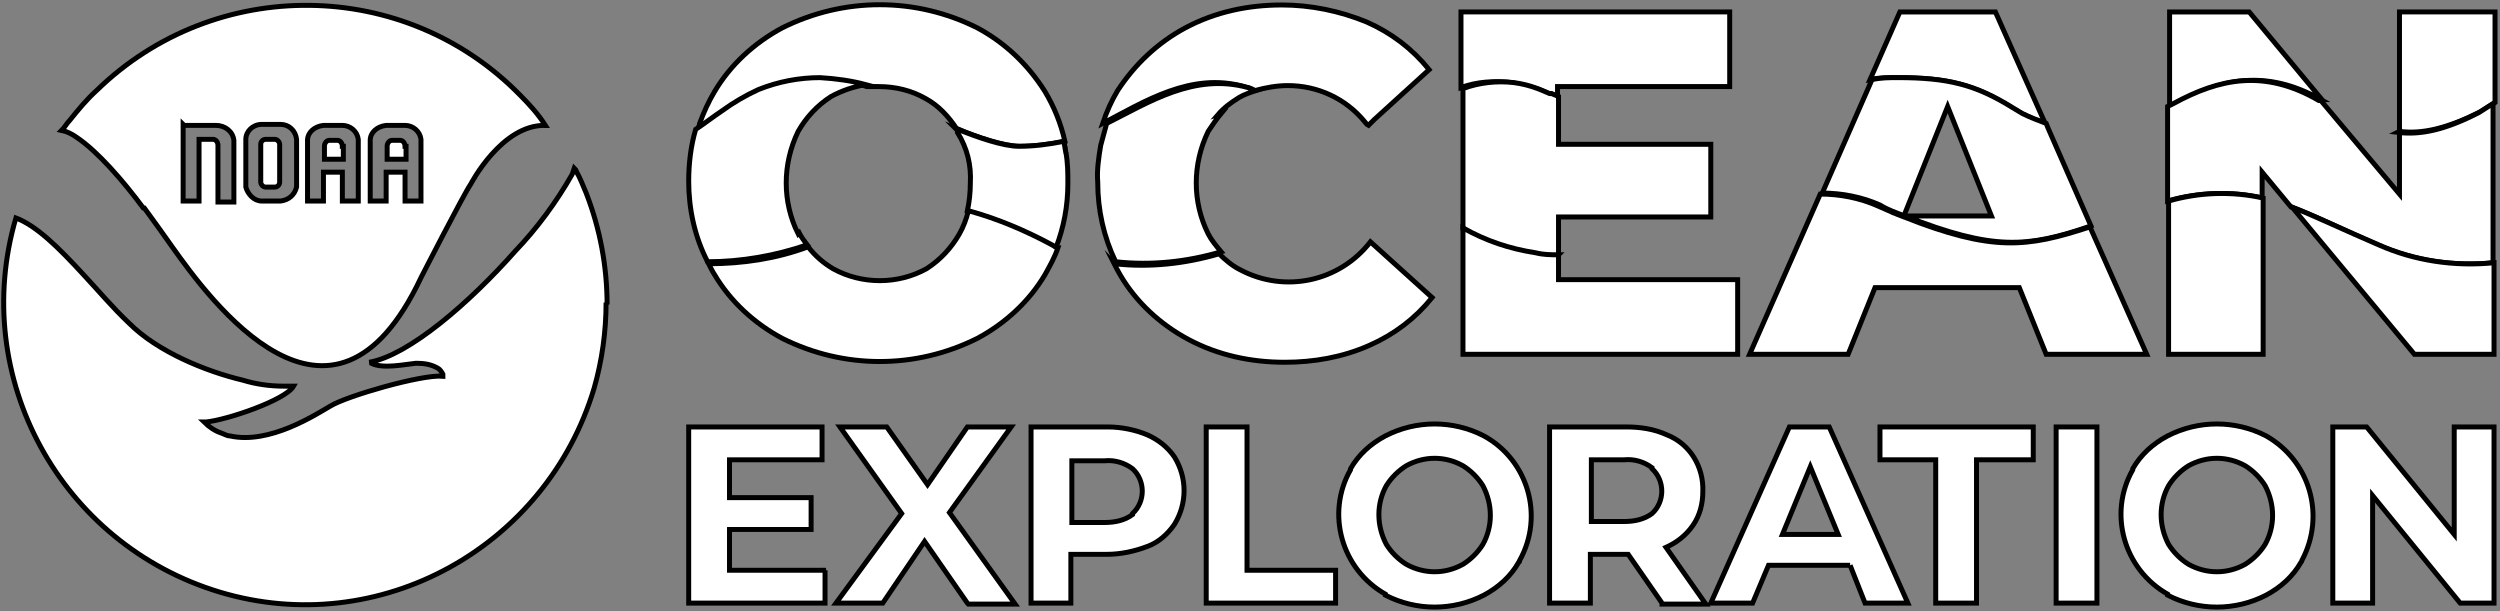
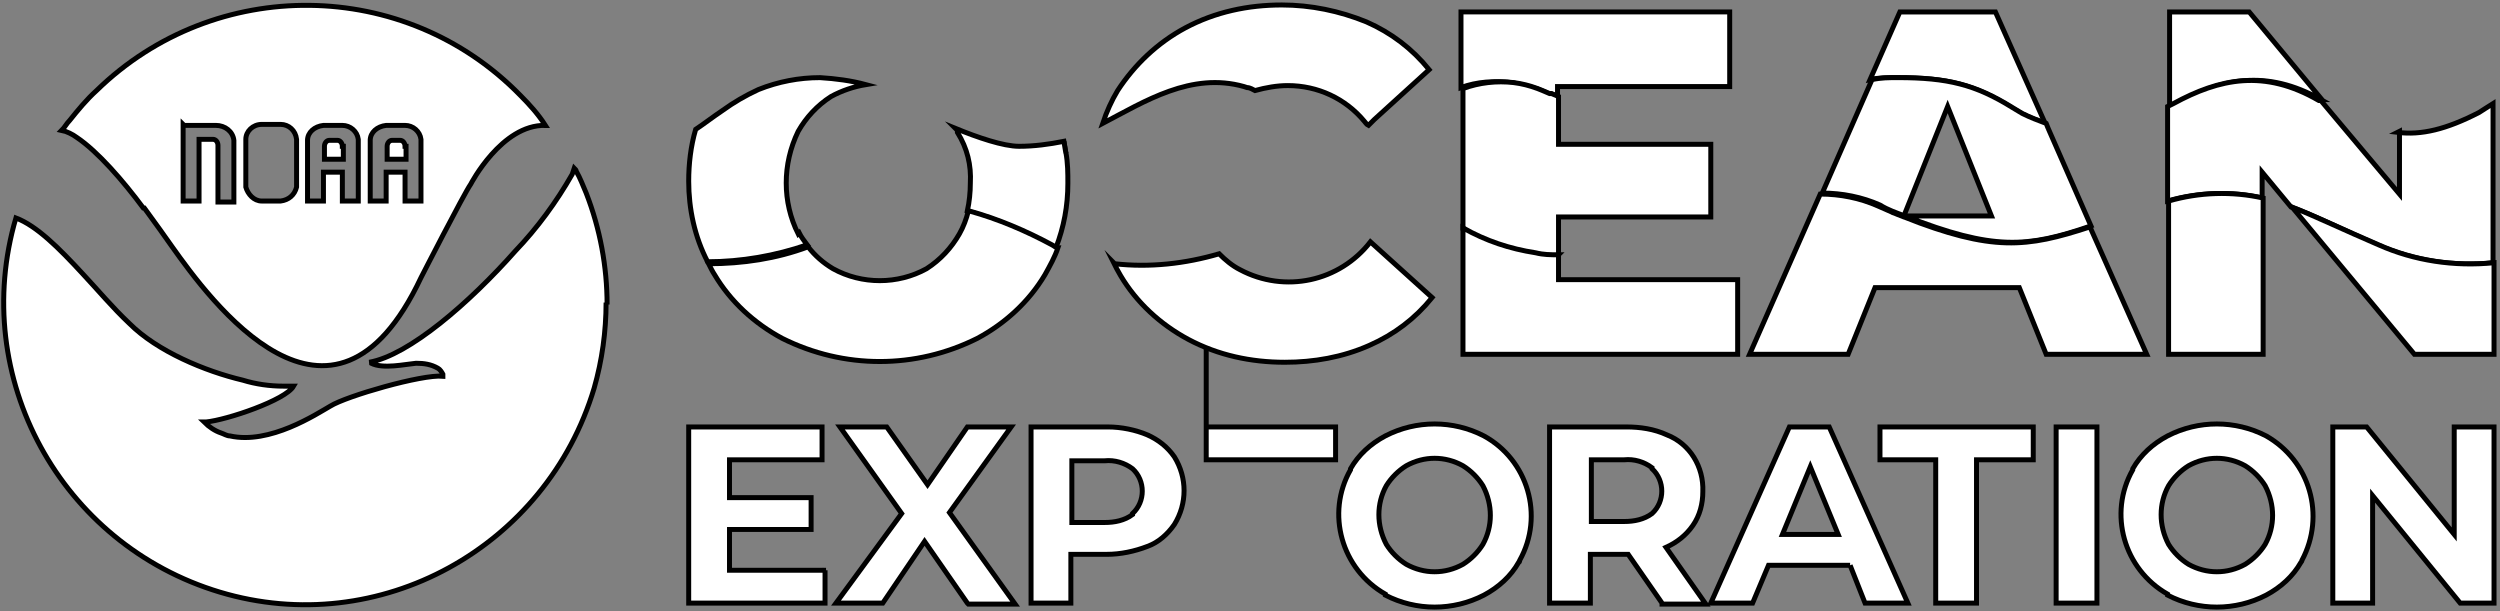
<svg xmlns="http://www.w3.org/2000/svg" id="Layer_1" version="1.1" viewBox="0 0 251.2 61.4">
  <rect x="0" y="0" width="251.2" height="61.4" fill="#808080" stroke="none" />
  <defs>
    <style>
      .st0 {
        
		fill: #fff; 
      }

      .st0, .st1, .st2, .st3 {
        stroke: #000;
        stroke-miterlimit: 10;
        stroke-width: .5px;
      }

      .st1 {
        
		fill: #fff;
      }

      .st2 {
        fill: #fff;
      }

      .st3 {
        
		fill: #fff;		
      }
    </style>
  </defs>
  <path class="st2" d="M82.9,57.3v3.3h-13.7v-17.7h13.4v3.3h-9.3v3.8h8.2v3.2h-8.2v4.1h9.7Z" />
  <path class="st2" d="M97.2,60.6l-4.3-6.2-4.2,6.2h-4.7l6.6-9-6.2-8.7h4.7l4.1,5.8,4-5.8h4.4l-6.2,8.6,6.6,9.2h-4.7Z" />
  <path class="st2" d="M115.3,43.7c1.1.5,2,1.2,2.7,2.2,1.3,2.1,1.3,4.7,0,6.8-.7,1-1.6,1.8-2.7,2.2-1.3.5-2.7.8-4.1.8h-3.6v4.9h-4v-17.7h7.7c1.4,0,2.8.3,4,.8ZM113.8,51.6c1.3-1.2,1.3-3.3,0-4.5,0,0,0,0,0,0-.8-.6-1.8-.9-2.8-.8h-3.3v6.2h3.3c1,0,2-.2,2.8-.8h0Z" />
-   <path class="st2" d="M121.2,42.9h4.1v14.4h8.9v3.3h-13v-17.7Z" />
+   <path class="st2" d="M121.2,42.9h4.1h8.9v3.3h-13v-17.7Z" />
  <path class="st2" d="M139.2,59.7c-4.4-2.5-6-8.1-3.5-12.5,0,0,0,0,0-.1.8-1.4,2-2.5,3.5-3.3,3.1-1.6,6.8-1.6,9.9,0,4.4,2.4,6.1,8,3.6,12.5,0,0,0,.2-.1.2-.8,1.4-2,2.5-3.5,3.3-3.1,1.6-6.8,1.6-9.9,0h0ZM147,56.7c.8-.5,1.5-1.2,2-2,1-1.8,1-4,0-5.9-.5-.8-1.2-1.5-2-2-1.8-1-3.9-1-5.7,0-.8.5-1.5,1.2-2,2-1,1.8-1,4,0,5.9.5.8,1.2,1.5,2,2,1.8,1,3.9,1,5.7,0Z" />
  <path class="st2" d="M167,60.6l-3.4-4.9h-3.8v4.9h-4.1v-17.7h7.7c1.4,0,2.8.2,4.1.8,2.3.9,3.7,3.2,3.6,5.7,0,1.2-.3,2.4-1,3.4-.7,1-1.6,1.7-2.7,2.2l4,5.7h-4.4ZM166,47c-.8-.6-1.8-.9-2.8-.8h-3.3v6.2h3.3c1,0,2-.2,2.8-.8,1.3-1.2,1.3-3.3,0-4.5,0,0,0,0,0,0Z" />
  <path class="st2" d="M185.9,56.8h-8.2l-1.6,3.8h-4.2l7.9-17.7h4l7.9,17.7h-4.3l-1.5-3.8ZM184.7,53.7l-2.8-6.8-2.8,6.8h5.6Z" />
  <path class="st2" d="M194.6,46.2h-5.7v-3.3h15.4v3.3h-5.7v14.4h-4.1v-14.4Z" />
  <path class="st2" d="M206.6,42.9h4.1v17.7h-4.1v-17.7Z" />
  <path class="st2" d="M217.8,59.7c-4.4-2.5-6-8.1-3.5-12.5,0,0,0,0,0-.1.8-1.4,2-2.5,3.5-3.3,3.1-1.6,6.8-1.6,9.9,0,4.4,2.5,6,8,3.6,12.5,0,0,0,.1-.1.2-.8,1.4-2,2.5-3.5,3.3-3.1,1.6-6.8,1.6-9.9,0ZM225.6,56.7c.8-.5,1.5-1.2,2-2,1-1.8,1-4,0-5.9-.5-.8-1.2-1.5-2-2-1.8-1-3.9-1-5.7,0-.8.5-1.5,1.2-2,2-1,1.8-1,4,0,5.9.5.8,1.2,1.5,2,2,1.8,1,3.9,1,5.7,0Z" />
  <path class="st2" d="M250.6,42.9v17.7h-3.4l-8.8-10.8v10.8h-4v-17.7h3.4l8.8,10.8v-10.8h4Z" />
  <path class="st2" d="M152,8.3c.8.2,1.6.4,2.4.6l.5.2.7.3h.2l.7.3v-.3h0v-.7h17.3V1.2h-27v2.9h0v4.7c1.6-.6,3.4-.7,5.1-.5Z" />
-   <path class="st2" d="M241.1,1.2v1.5h0v10.5c2.3.3,4.8-.3,8.2-2,.5-.3.9-.6,1.4-.9V3.5h0V1.2h-9.5Z" />
-   <path class="st2" d="M72.7,11.3c1.1-.8,2.3-1.5,3.6-2.1,2-.8,4.1-1.2,6.2-1.2,1.6,0,3.1.2,4.6.7.4,0,.8,0,1.2,0,1.7,0,3.3.4,4.7,1.2,1.3.7,2.3,1.8,3.1,3,2.1.9,4.8,1.8,6.4,1.8,1.5,0,3-.2,4.5-.5-.4-1.8-1.1-3.5-2-5-1.7-2.7-4-4.9-6.8-6.4-6.2-3.1-13.4-3.1-19.6,0-2.8,1.5-5.2,3.7-6.8,6.4-.6,1-1.1,2.1-1.5,3.2,0,.2-.2.5-.2.8h0c1-.5,1.9-1.2,2.8-1.8Z" />
  <path class="st2" d="M125.3,8.8c.3,0,.6.2.8.3,1.1-.3,2.2-.5,3.3-.5,3,0,5.8,1.3,7.7,3.6.1.1.2.3.4.4l.6-.6,5.5-5c-1.7-2.1-3.8-3.7-6.3-4.8-2.7-1.1-5.6-1.7-8.5-1.7-3.4,0-6.7.7-9.7,2.3-2.8,1.5-5.1,3.7-6.8,6.3-.6,1-1.1,2.1-1.5,3.3h0c4.2-2.2,8.9-5.2,14.2-3.7Z" />
  <path class="st2" d="M233.1,10h.2c0,0-7.3-8.8-7.3-8.8h-8v9.5l.6-.3c4.6-2.5,9.1-3.5,14.6-.4Z" />
  <path class="st2" d="M190.6,7.8h0c5.1,0,7.8.7,11.5,3l1,.6c.8.4,1.6.7,2.4,1l-4.2-9.4h0l-.8-1.8h-9.6l-3,6.8c.9-.2,1.7-.2,2.6-.2h0Z" />
-   <path class="st3" d="M122.4,11.5c.6-.7,1.3-1.2,2.1-1.7.5-.3,1.1-.5,1.7-.7-.3,0-.5-.2-.8-.3-5.4-1.5-10,1.5-14.2,3.6h0c-.2.7-.4,1.5-.6,2.2h0c-.2,1.2-.4,2.5-.3,3.7,0,2.8.6,5.5,1.8,8,3.6.4,7.2,0,10.6-1-.5-.6-1-1.2-1.3-1.8-1.6-3.2-1.6-7,0-10.3.4-.6.8-1.2,1.3-1.8Z" />
  <polygon class="st3" points="107.1 15.4 106.9 14.2 107.1 15.4 107.1 15.4" />
  <path class="st3" d="M107.1,15.4h0l-.2-1.2c-1.5.3-3,.5-4.5.5-1.6,0-4.2-.9-6.4-1.8l.2.2h0v.2c1,1.6,1.4,3.3,1.3,5.1,0,.9-.1,1.9-.3,2.8,2.9.8,5.7,2,8.3,3.4.2.1.4.2.6.3.8-2.1,1.2-4.2,1.2-6.5,0-1,0-2-.2-3.1h0Z" />
  <path class="st3" d="M80.2,23.5c-1.6-3.2-1.6-7,0-10.3.8-1.4,1.9-2.6,3.3-3.5,1.1-.6,2.3-1,3.5-1.2h0c-1.5-.4-3-.6-4.6-.7-2.1,0-4.2.4-6.2,1.2-1.3.6-2.5,1.3-3.6,2.1-.9.6-1.8,1.3-2.7,1.9h0c-.5,1.7-.7,3.5-.7,5.2,0,2.8.6,5.6,1.9,8.1,3.4,0,6.8-.6,10-1.7-.3-.4-.6-.8-.8-1.2Z" />
  <path class="st3" d="M156.6,25.6v-3.8h15.3v-7.3h-15.3v-4.8l-.7-.3h-.2c0,0-.7-.3-.7-.3l-.5-.2c-.8-.3-1.6-.5-2.4-.6-1.7-.2-3.5,0-5.1.6v14.1c2.3,1.3,4.7,2.1,7.3,2.5.7.1,1.5.2,2.3.2Z" />
  <path class="st3" d="M241.1,13.2v2.2h0v4.1l-3.7-4.4h0l-4.2-5h-.2c-5.5-3.2-10-2.2-14.6.3l-.6.3v2.9h0v6.6c3.1-.9,6.4-1,9.5-.3v-2.6l2.9,3.5c2.5.9,5.2,2.3,8.7,3.8,3.6,1.6,7.7,2.2,11.6,1.8V10.4c-.5.3-.9.6-1.4.9-3.3,1.7-5.8,2.3-8.2,2Z" />
  <path class="st3" d="M191.3,21.7l4.4-11,4.4,11h-8.7c8.9,3.5,12.3,3.2,18.7,1l-4.3-9.8h-.1c0,0,.1,0,.1,0l-.2-.5c-.8-.3-1.6-.6-2.4-1l-1-.6c-3.7-2.3-6.5-3-11.5-3h0c-.9,0-1.7,0-2.6.2l-5,11.4c2,0,4,.4,5.8,1.2.8.5,1.7.8,2.5,1.1Z" />
  <path class="st0" d="M191.2,21.8h.1-.1Z" />
  <path class="st1" d="M97.3,21.2c-.2.8-.5,1.6-.9,2.3-.8,1.4-1.9,2.6-3.3,3.5-2.9,1.6-6.5,1.6-9.4,0-1-.6-1.8-1.3-2.5-2.2-3.2,1.2-6.6,1.7-10,1.7.2.4.4.8.6,1.1,1.6,2.7,4,4.9,6.8,6.4,6.2,3.1,13.4,3.1,19.6,0,2.8-1.5,5.2-3.7,6.8-6.4.5-.9,1-1.8,1.3-2.7-.2,0-.4-.2-.6-.3-2.6-1.4-5.4-2.6-8.3-3.4Z" />
  <path class="st1" d="M111.9,26.4c.2.4.4.8.7,1.3,1.6,2.7,4,4.9,6.8,6.4,3,1.6,6.3,2.3,9.7,2.3,2.9,0,5.8-.5,8.5-1.7,2.5-1.1,4.6-2.7,6.3-4.8l-6.2-5.6c-3.1,4-8.6,5.2-13.1,2.8-.8-.4-1.5-1-2.1-1.6-3.4,1-7,1.4-10.5,1Z" />
  <path class="st1" d="M156.6,25.6c-.8,0-1.5,0-2.3-.2-2.6-.4-5-1.2-7.3-2.5v12.7h27.6v-7.5h-18v-2.5Z" />
  <path class="st1" d="M191.4,21.8h-.1c-.8-.3-1.7-.7-2.6-1.1-1.8-.8-3.8-1.2-5.8-1.2l-7.1,16.1h9.9l2.7-6.7h14.5l2.7,6.7h10.1l-5.7-12.8c-6.4,2.1-9.8,2.5-18.7-1Z" />
  <path class="st1" d="M217.9,20.2v15.4h9.5v-15.7c-3.1-.7-6.4-.6-9.5.3Z" />
  <path class="st1" d="M239,24.6c-3.5-1.5-6.2-2.8-8.7-3.8l12.3,14.8h8v-9.2c-4,.4-8-.2-11.6-1.8Z" />
  <path class="st2" d="M61,30.6c0-3.8-.7-7.6-2.1-11.2-.3-.7-.6-1.5-1-2.2,0-.1-.1-.2-.2-.3h0c0,0-.2.6-.2.6h0c-1.6,2.8-3.5,5.4-5.7,7.7-4.6,5.2-10.7,10.5-14.7,11.2,0,0,.1,0,.2.1,1.2.6,3.4.1,4.5,0,.8,0,1.5.1,2.2.5.2.1.4.4.5.6,0,0,0,.1,0,.2-2.1-.2-9.7,2-11.3,3-1.4.8-6.1,3.9-10.1,3-.3,0-.6-.2-.9-.3-.6-.2-1.2-.6-1.7-1.1h.2c2.1-.2,8-2.2,8.8-3.6-.3,0-.7,0-1,0-1.4,0-2.8-.2-4.1-.6-3.8-.9-8.6-2.9-11.4-5.7-1.7-1.6-3.2-3.4-4.7-5-2.4-2.6-4.6-4.8-6.7-5.6-4.7,16,4.5,32.8,20.5,37.6s32.8-4.5,37.6-20.5c.8-2.8,1.2-5.7,1.2-8.6" />
  <path class="st2" d="M14.5,20.9c1.1,1.5,2.1,2.9,2.8,3.9,3.7,5.2,16,22.2,25,3.1,0,0,4.3-8.4,5-9.4,0,0,3.1-6,7.5-5.9-.7-1.1-1.6-2.1-2.5-3-11.6-11.9-30.7-12.1-42.6-.5-1,.9-1.9,2-2.7,3-.3.3-.5.7-.8,1,.5.1,1.1.4,1.5.7,2.1,1.4,4.7,4.4,6.7,7.1ZM37.2,14.1c0-.8.7-1.4,1.6-1.5h1.9c.8,0,1.5.6,1.6,1.4,0,0,0,0,0,0v6.2h-1.6v-2.9h-1.9v2.9h-1.6v-6.2ZM30.9,14.1c0-.8.7-1.4,1.6-1.5h1.9c.8,0,1.5.6,1.6,1.4,0,0,0,0,0,0v6.2h-1.6v-2.9h-1.9v2.9h-1.6v-6.2ZM24.7,14.6v-.6c0-.8.7-1.5,1.6-1.5h1.9c.8,0,1.5.6,1.6,1.5,0,0,0,0,0,0v4.8c-.2.8-.8,1.3-1.6,1.4h-1.9c-.8,0-1.4-.7-1.6-1.4v-4.2ZM18.5,12.6h3.2c.9,0,1.7.6,1.8,1.5,0,0,0,0,0,0v6.2h-1.6v-5.7c0-.3-.2-.6-.5-.6h-1.4v6.2h-1.6v-7.7Z" />
-   <rect class="st2" x="26.2" y="14" width="1.9" height="4.8" rx=".5" ry=".5" />
  <path class="st2" d="M40.7,14.7c0-.3-.2-.6-.5-.6,0,0,0,0,0,0h-.8c-.3,0-.5.3-.5.6v1.3h1.9v-1.3Z" />
  <path class="st2" d="M34.4,14.7c0-.3-.2-.6-.5-.6,0,0,0,0,0,0h-.8c-.3,0-.5.3-.5.6v1.3h1.9v-1.3Z" />
</svg>